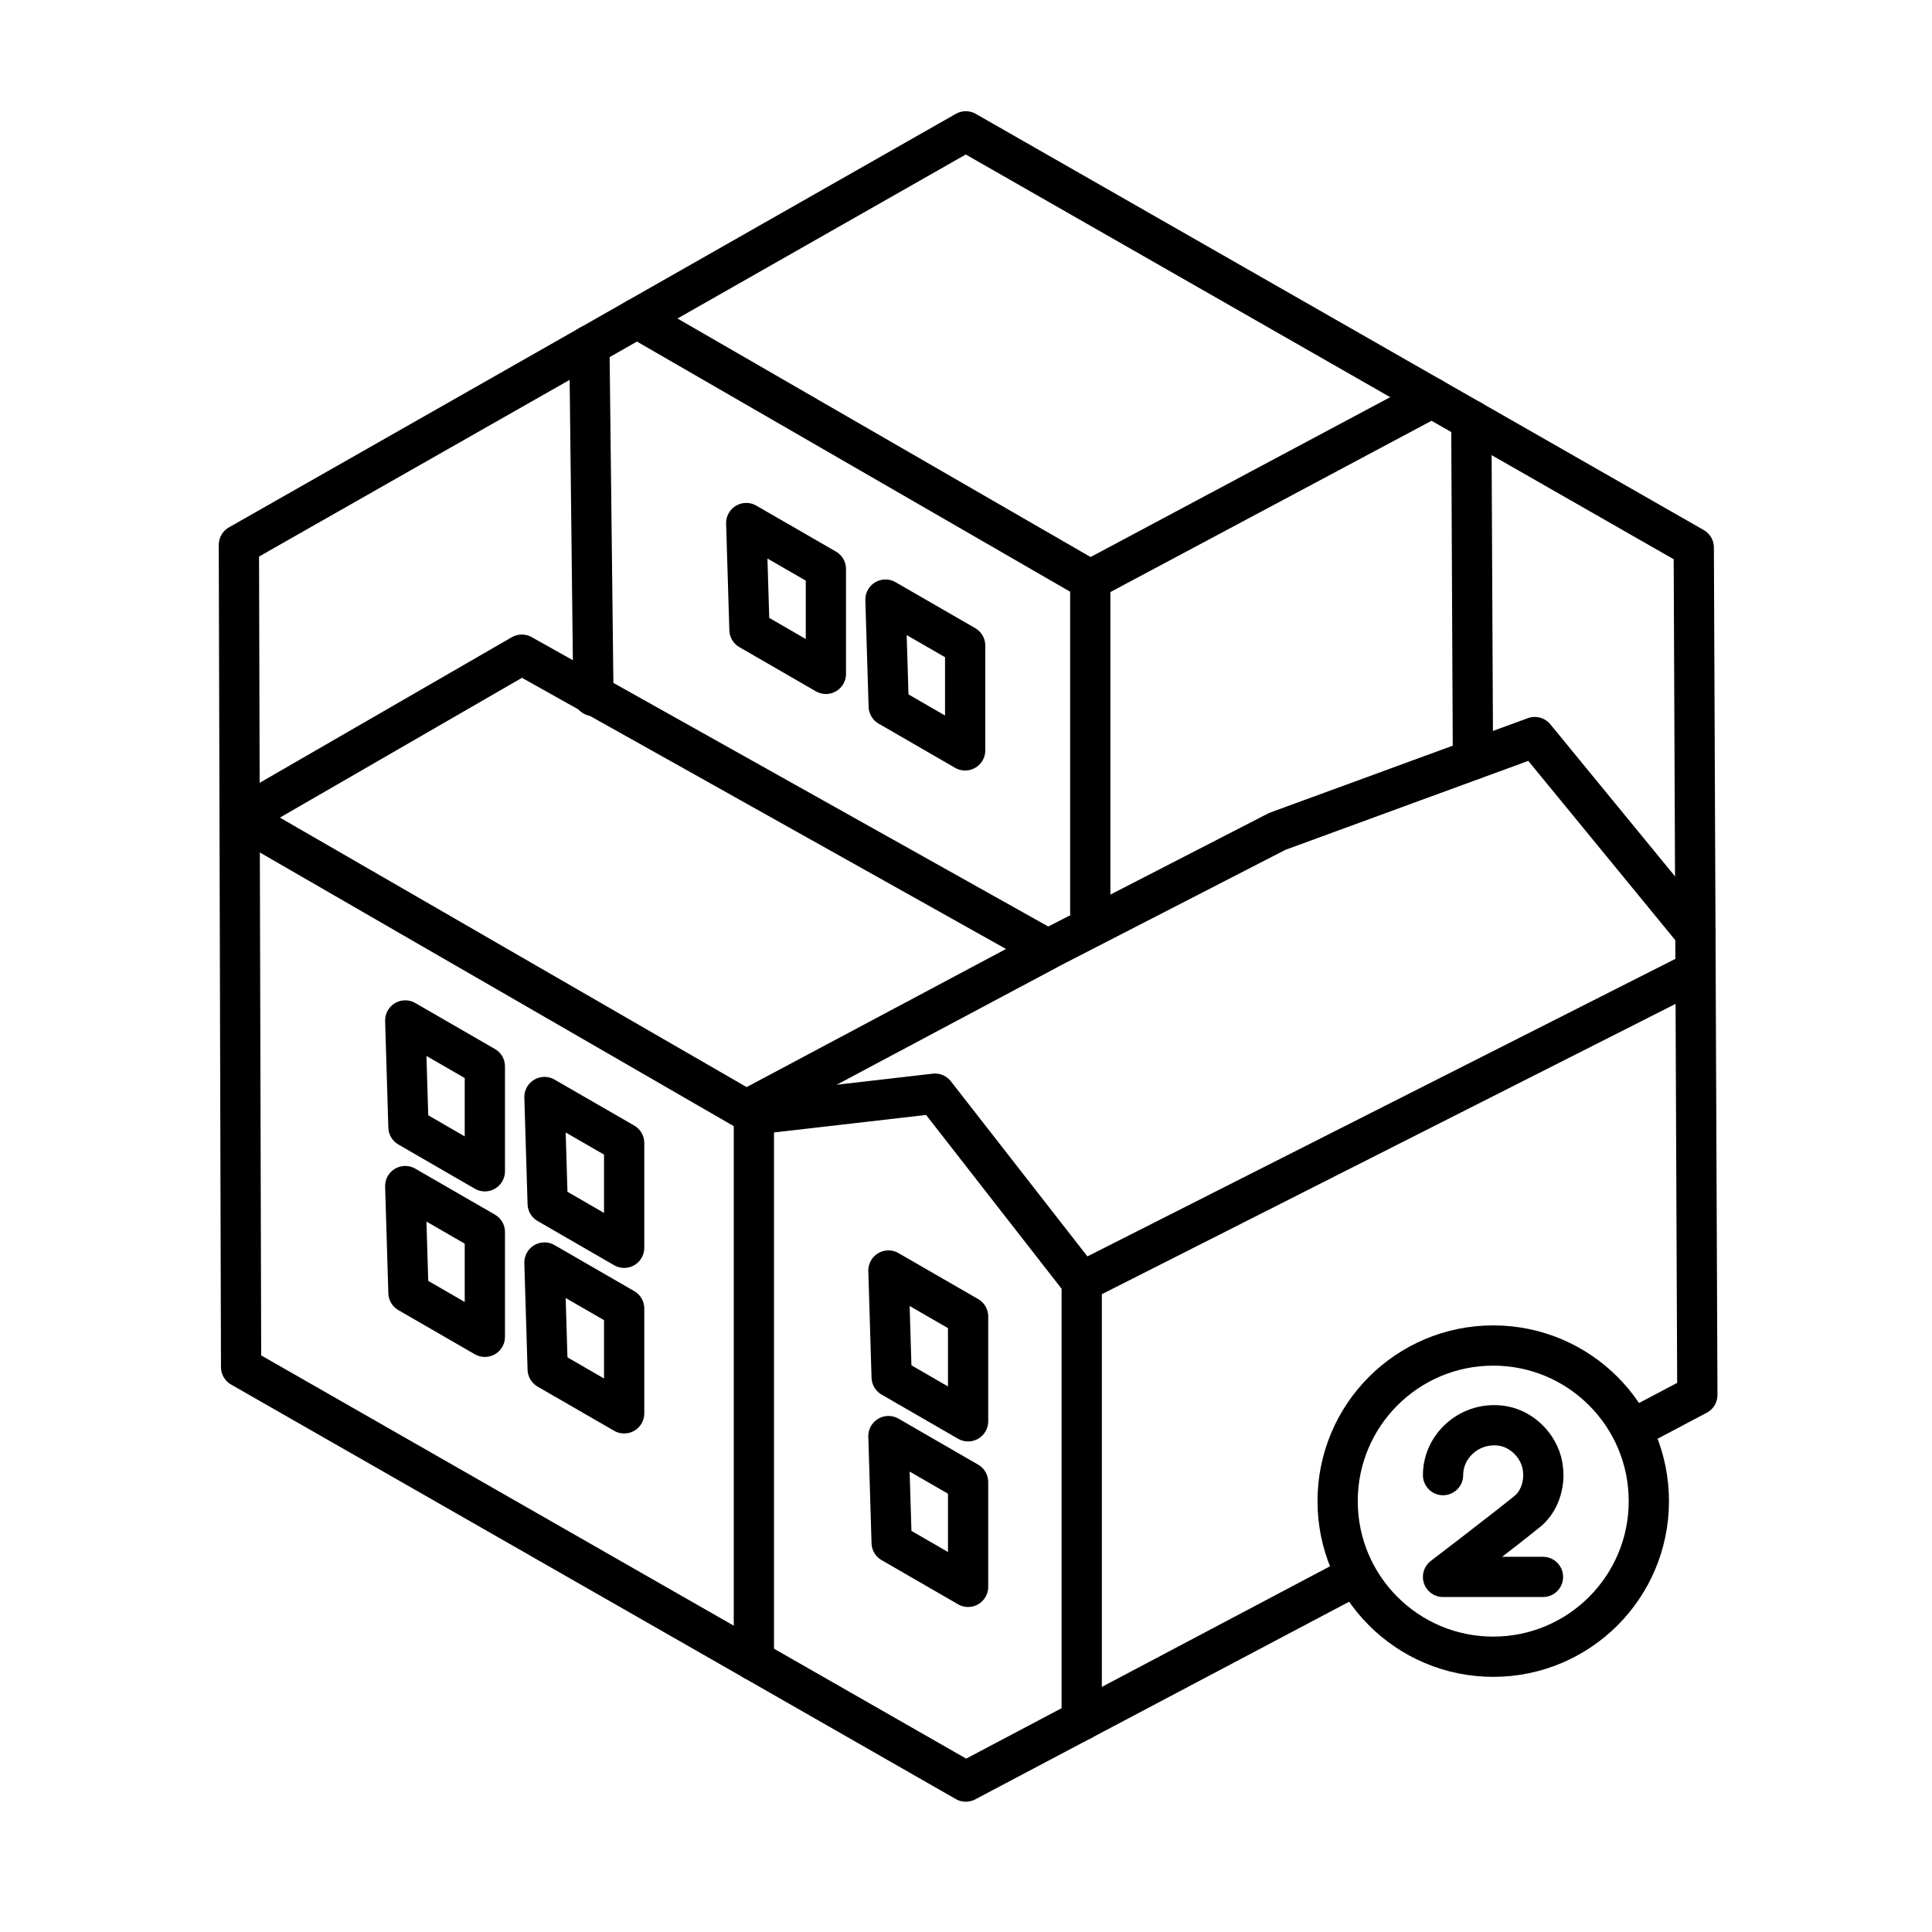
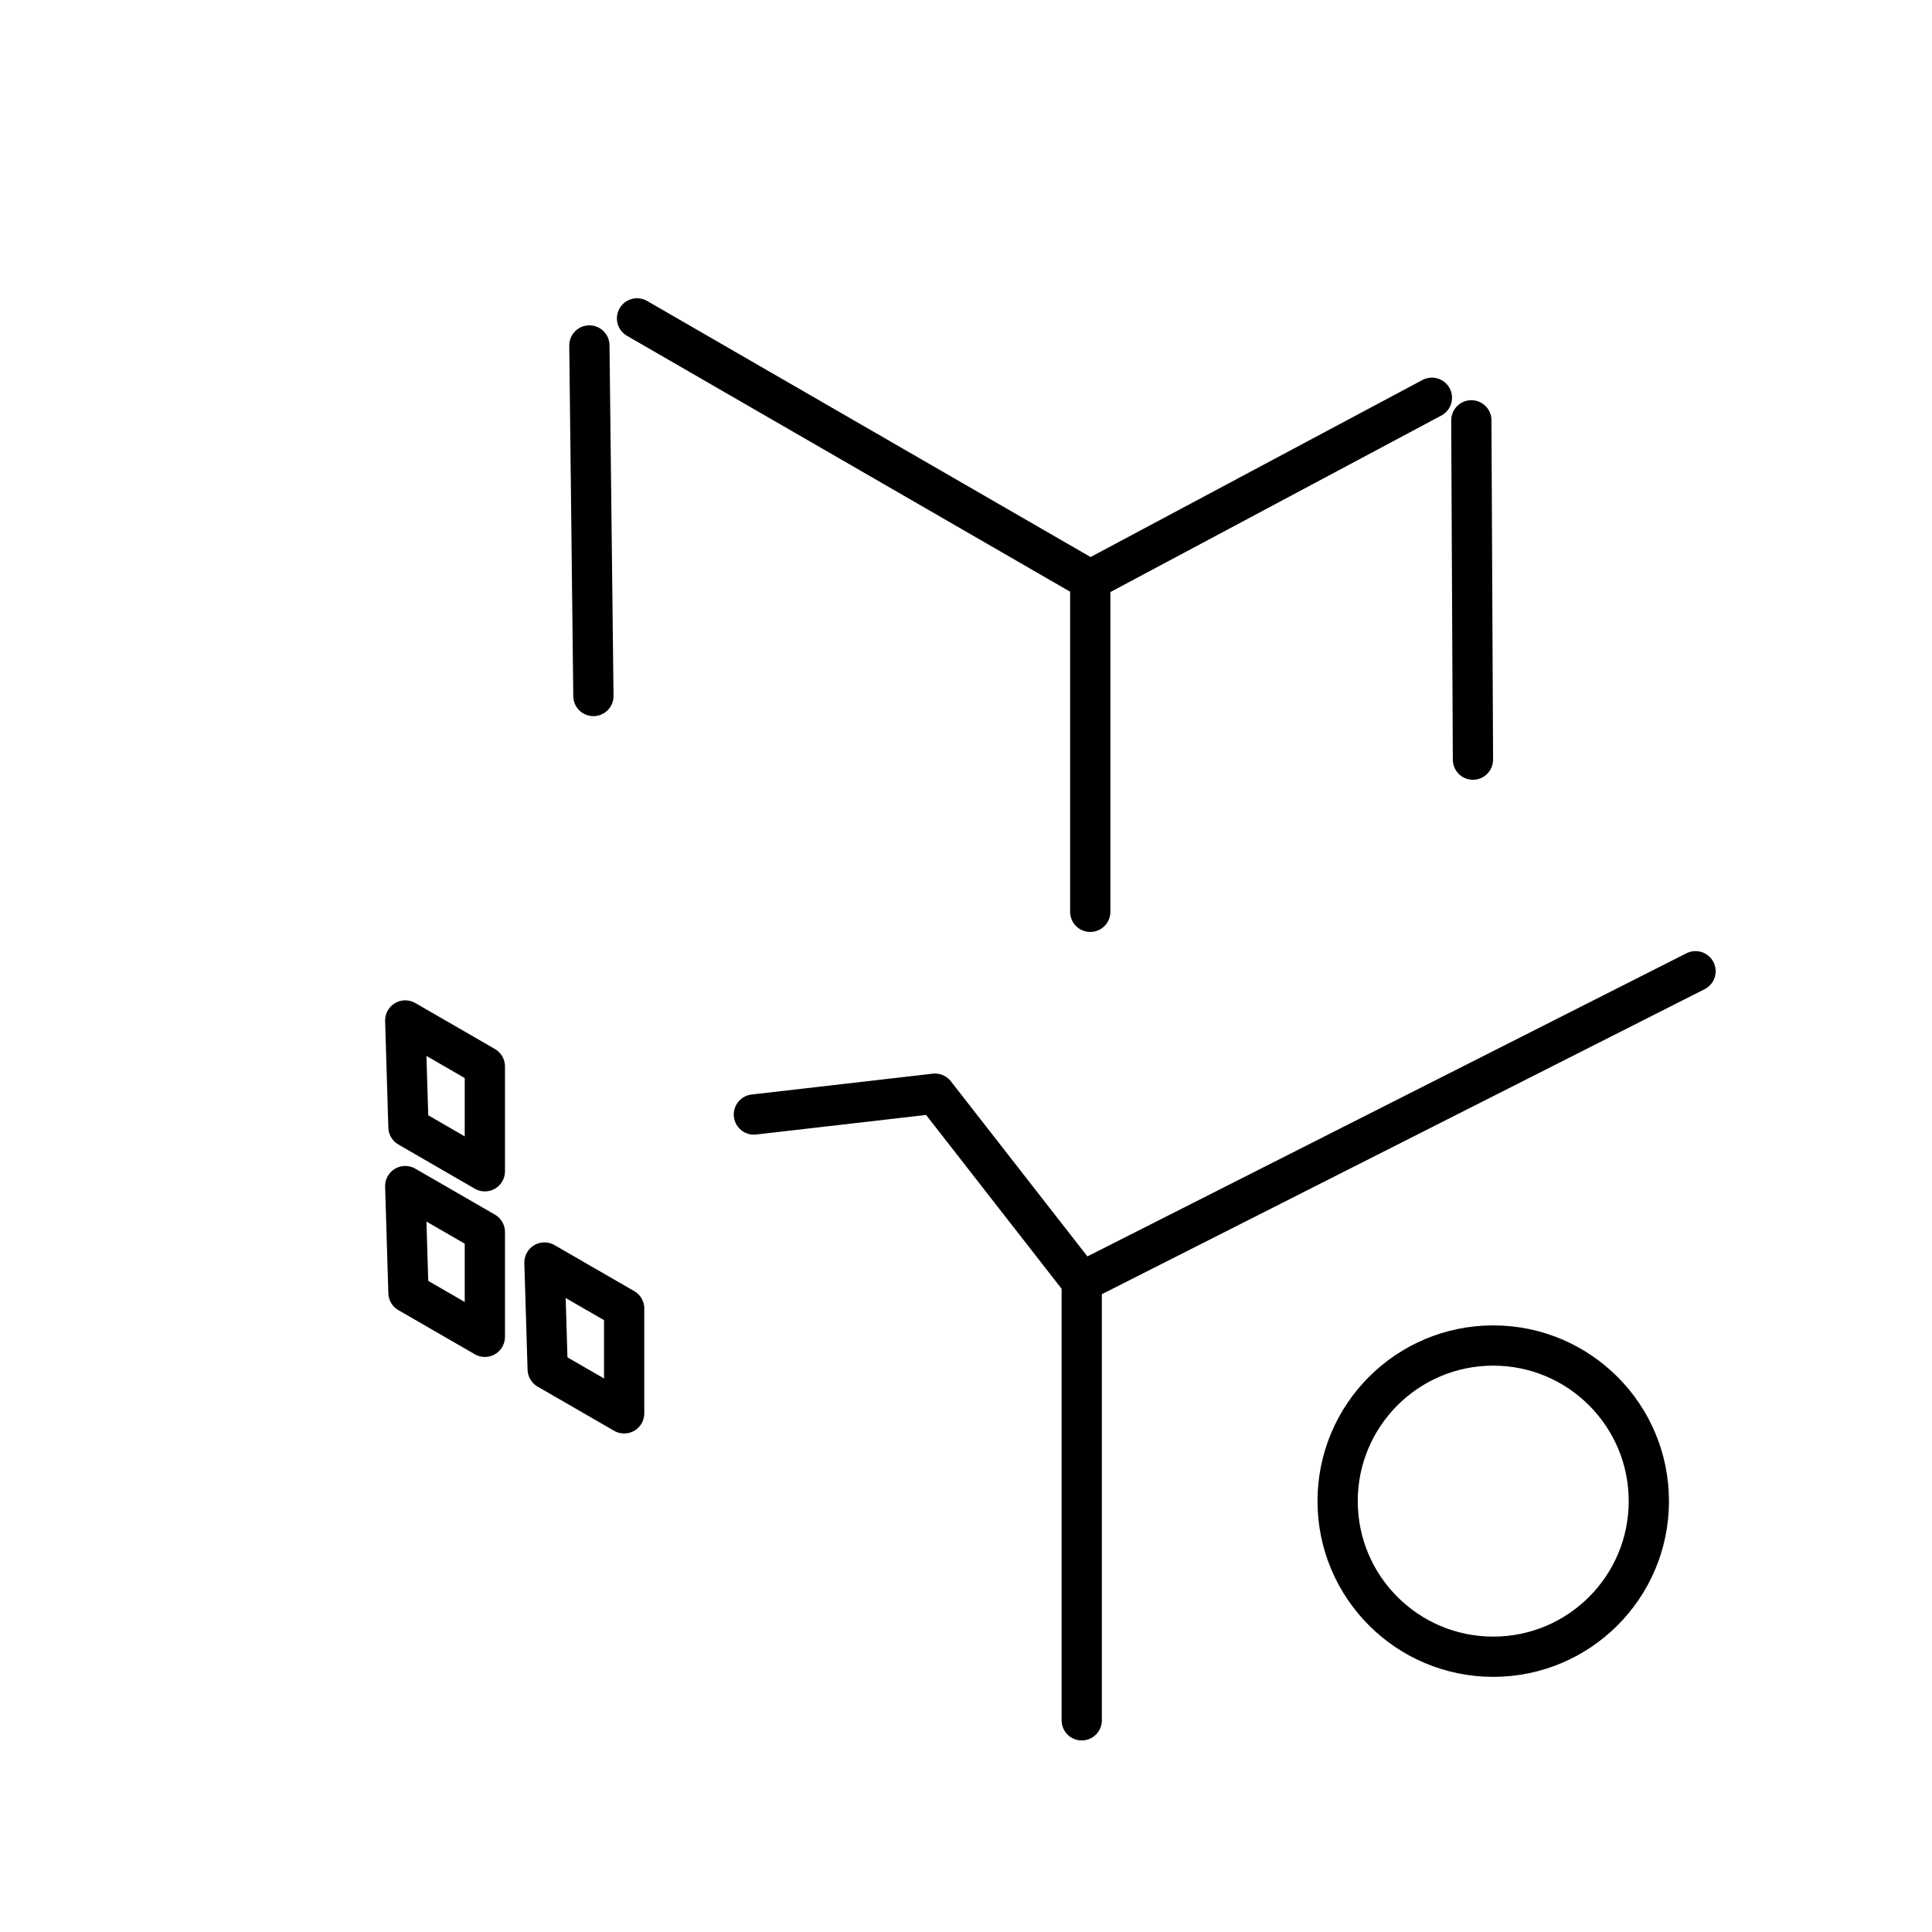
<svg xmlns="http://www.w3.org/2000/svg" width="800" height="800" viewBox="0 0 48 48">
-   <path fill="none" stroke="currentColor" stroke-linecap="round" stroke-linejoin="round" d="m33.601 39.185l-9.606 5.078L5.99 33.965l-.055-20.428l18.06-10.274l18.086 10.34l.089 21.054l-1.377.728" />
-   <path fill="none" stroke="currentColor" stroke-linecap="round" stroke-linejoin="round" d="M18.73 41.251V27.479l7.307-3.891l-13.073-7.323l-7.011 4.049m0-.002L18.73 27.69m7.306-4.104l5.697-2.93l6.398-2.344l3.99 4.866" />
  <path fill="none" stroke="currentColor" stroke-linecap="round" stroke-linejoin="round" d="m42.125 24.13l-15.25 7.717l-3.645-4.675l-4.5.518m8.145 4.157v10.894M14.643 8.583l.1 8.709m12.344 5.362v-8.242L15.827 7.91m11.26 6.5l8.488-4.528m.98.561l.04 8.43M10.148 32.117l1.898 1.096V30.61l-1.978-1.142zm3.459 1.9l1.9 1.097V32.51l-1.98-1.143zm-3.459-6.015l1.898 1.098v-2.605l-1.978-1.142z" />
-   <path fill="none" stroke="currentColor" stroke-linecap="round" stroke-linejoin="round" d="m13.607 29.903l1.9 1.098v-2.604l-1.98-1.142zm5.013-14.258l1.899 1.097v-2.605l-1.979-1.142zm3.46 1.901l1.899 1.097v-2.604l-1.98-1.142zm.073 20.782l1.899 1.097v-2.603l-1.979-1.143zm0-4.113l1.899 1.097v-2.604l-1.979-1.142z" />
  <circle cx="37.099" cy="37.295" r="3.866" fill="none" stroke="currentColor" stroke-linecap="round" stroke-linejoin="round" />
-   <path fill="none" stroke="currentColor" stroke-linecap="round" stroke-linejoin="round" d="M35.852 36.649c0-.75.703-1.36 1.499-1.219c.515.094.938.563.984 1.077c.047.376-.093.798-.375 1.032c-.515.422-2.108 1.639-2.108 1.639h2.483" />
</svg>